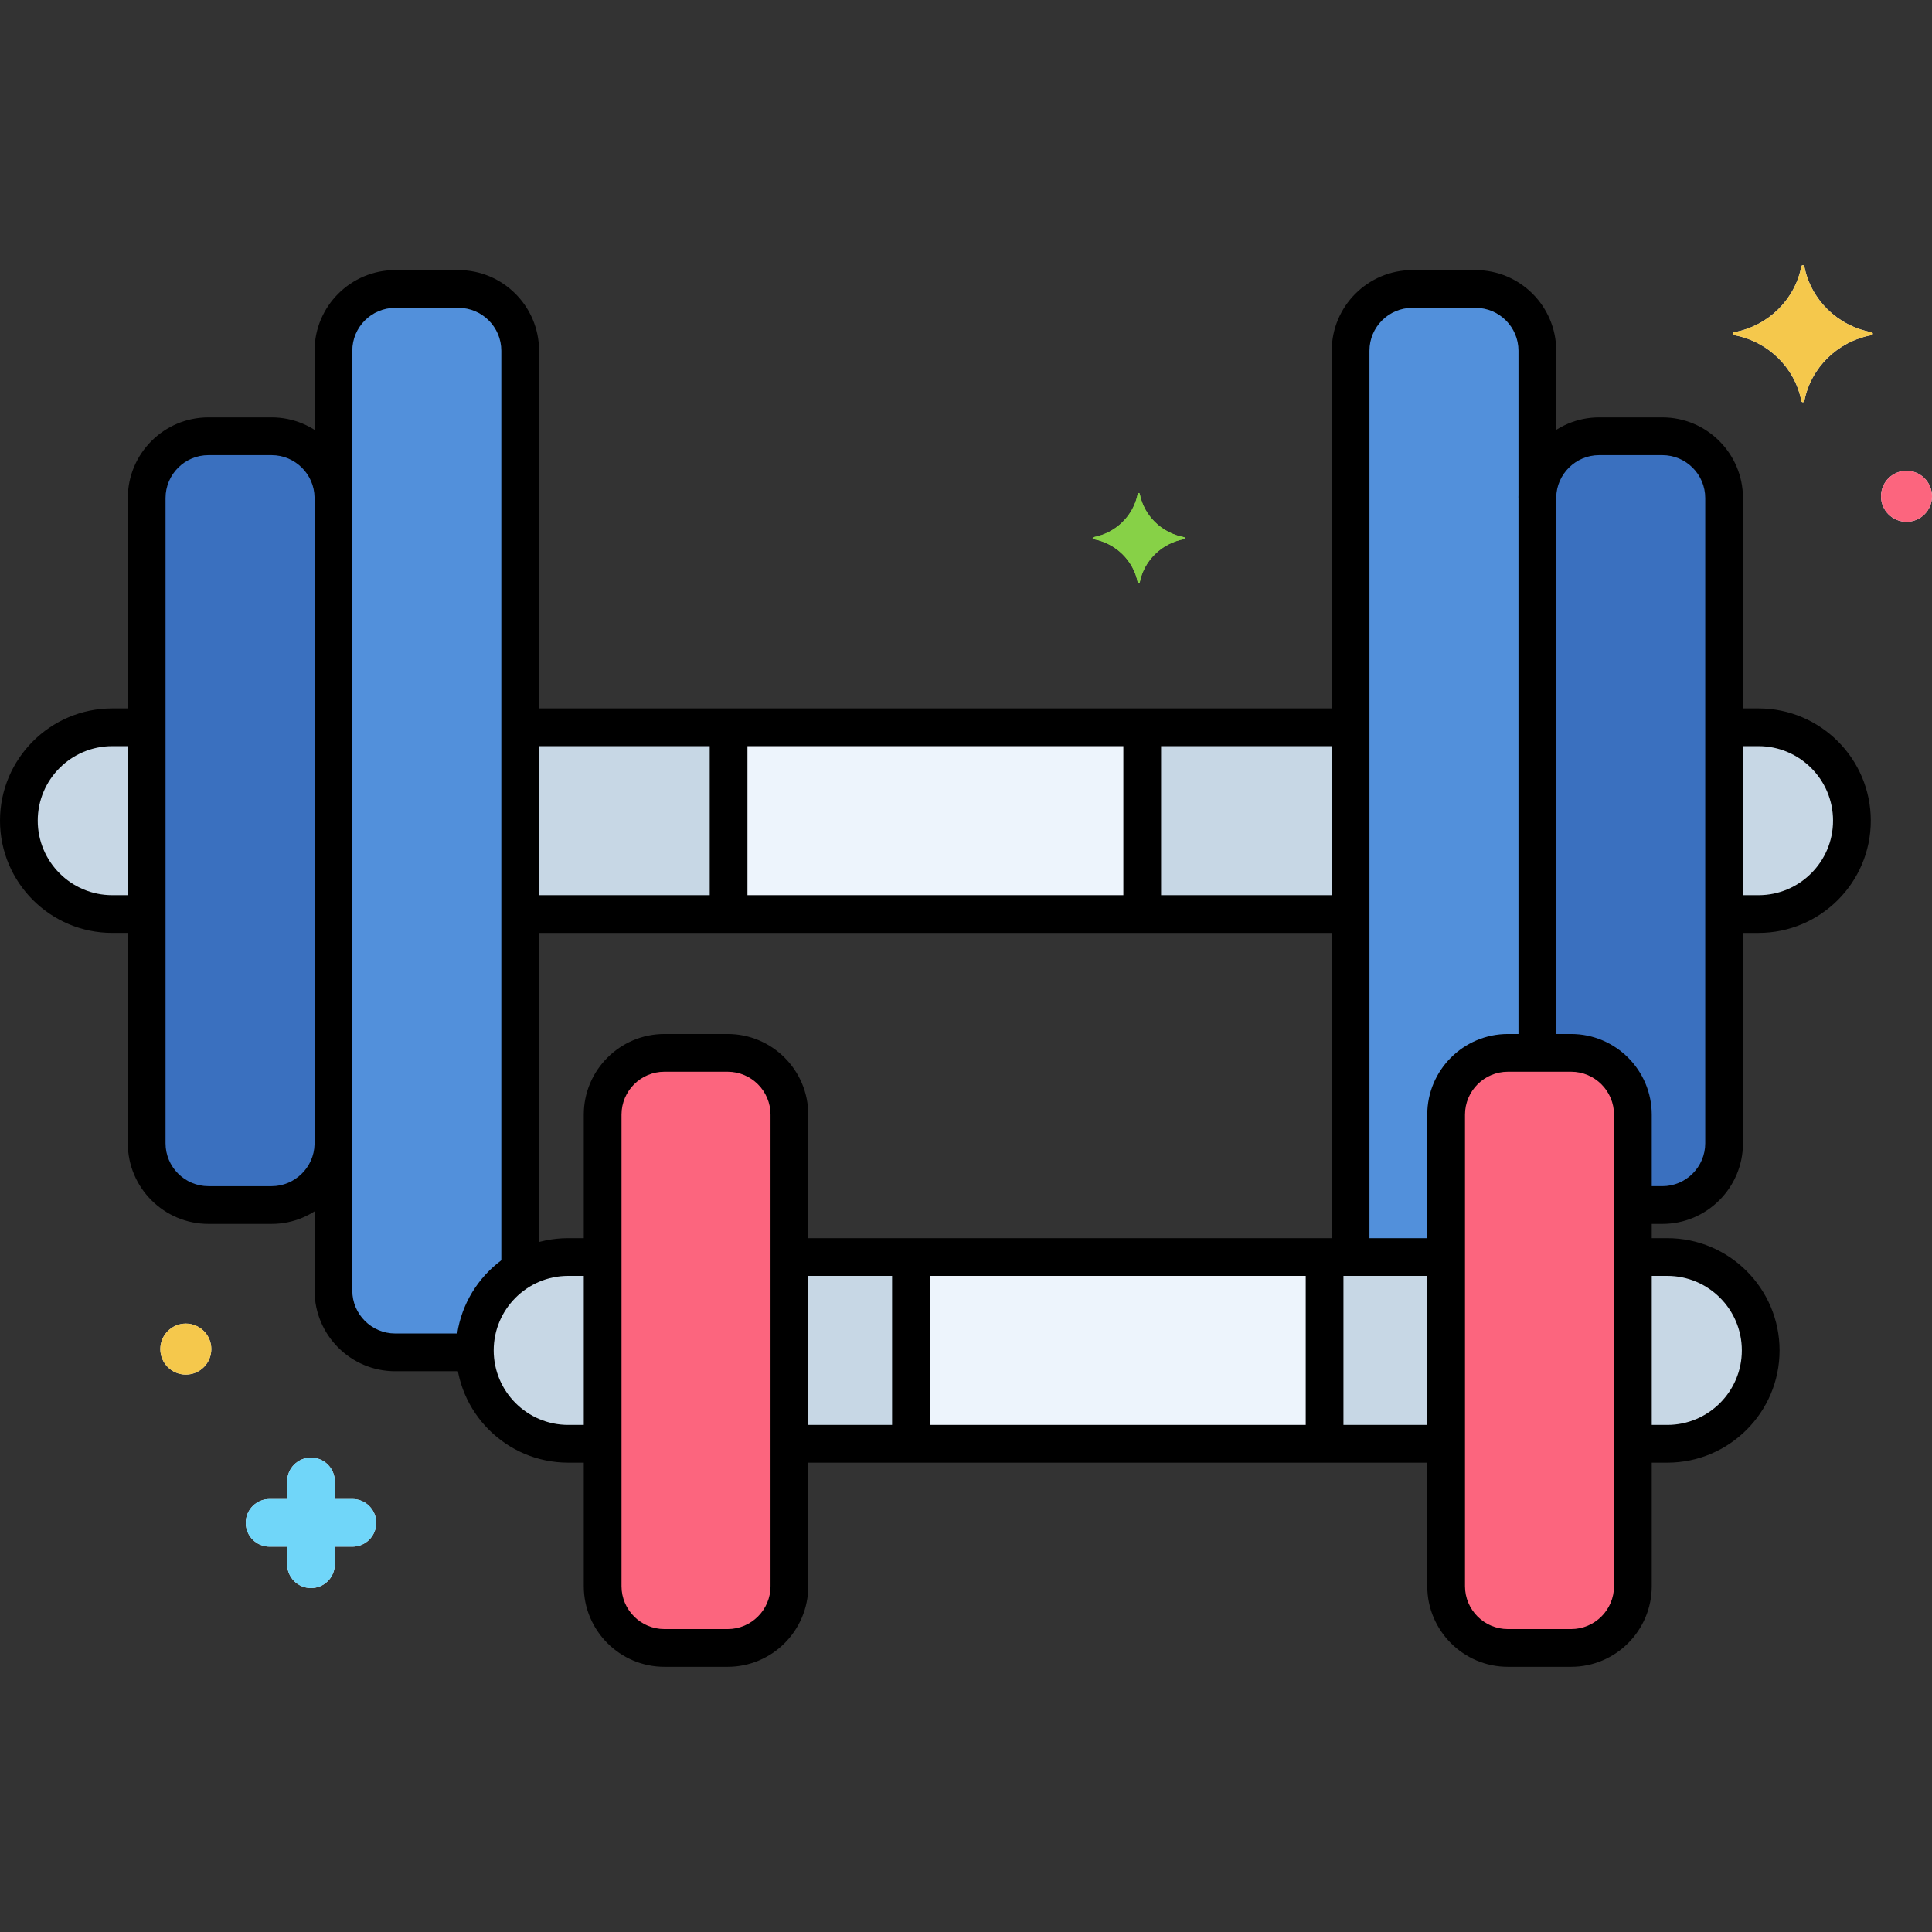
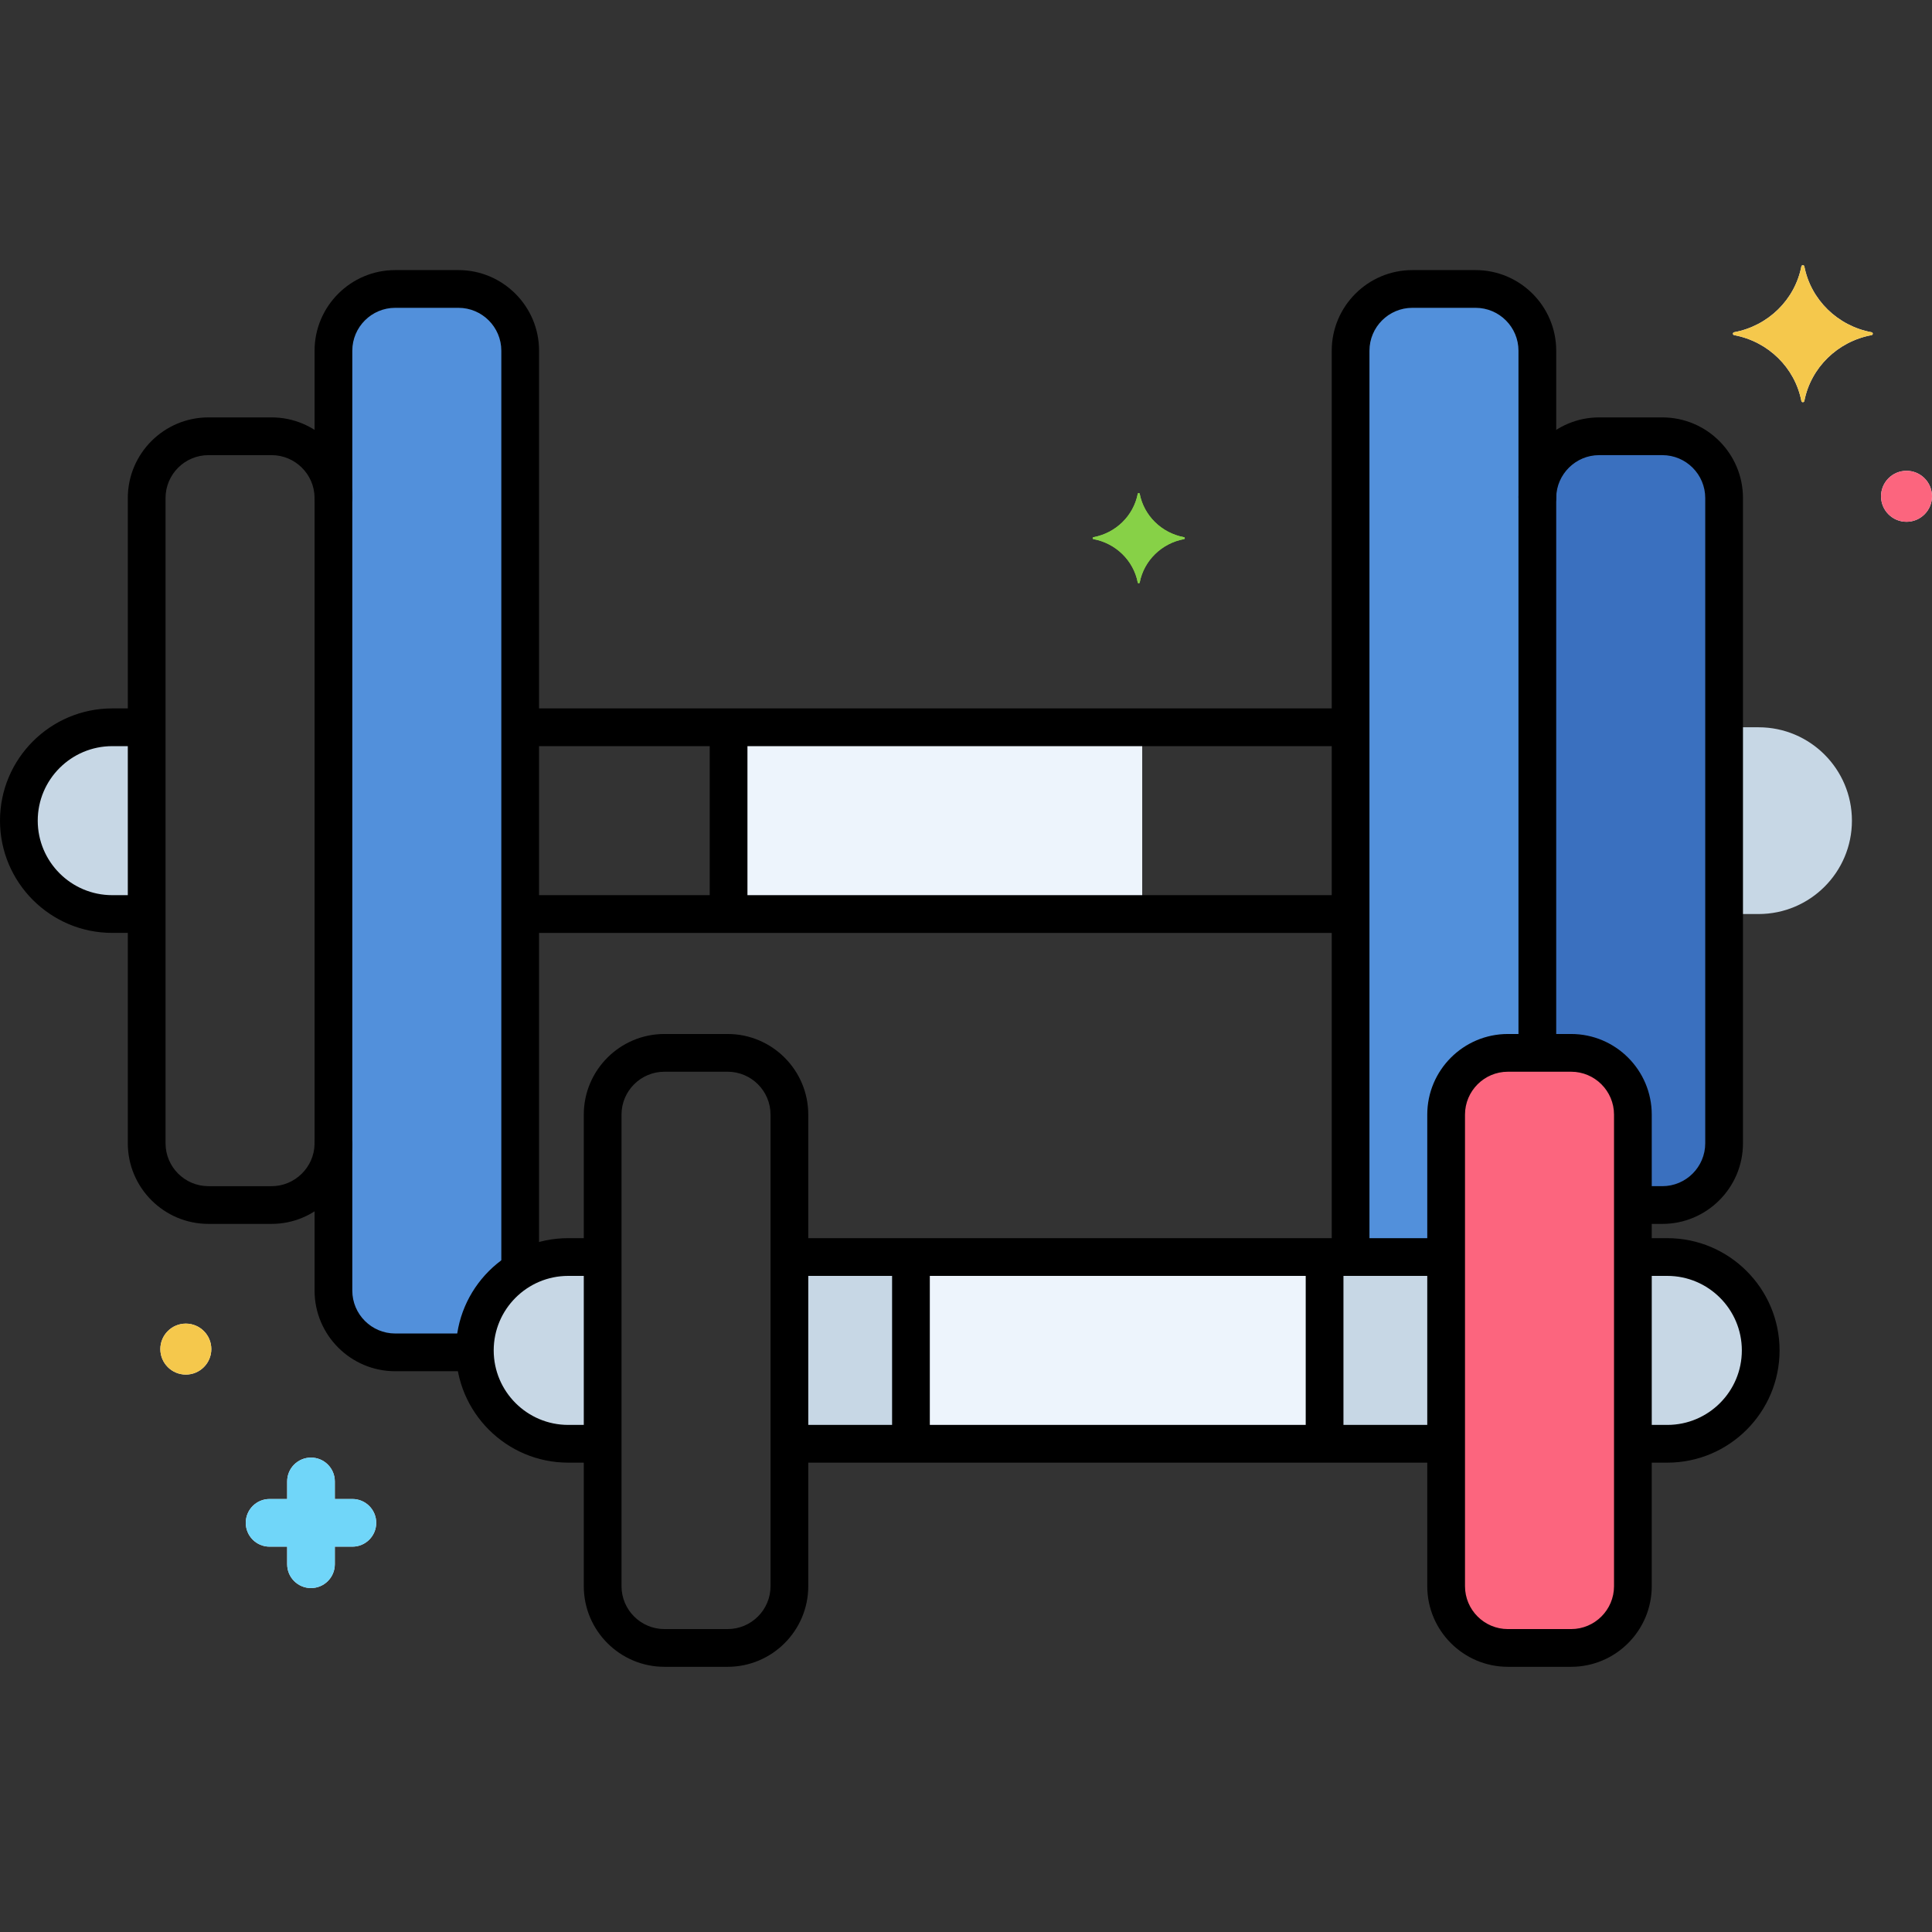
<svg xmlns="http://www.w3.org/2000/svg" version="1.1" x="0px" y="0px" viewBox="0 0 256 256" style="enable-background:new 0 0 256 256;" xml:space="preserve">
  <rect x="0" y="0" width="256" height="256" fill="#333333" stroke="none" />
  <style type="text/css">
	.st0{fill:#F98FA6;}
	.st1{fill:#FC657E;}
	.st2{fill:#DAE6F1;}
	.st3{fill:#5290DB;}
	.st4{fill:#FCDD86;}
	.st5{fill:#F5C84C;}
	.st6{fill:#87D147;}
	.st7{fill:#70D6F9;}
	.st8{fill:#EDF4FC;}
	.st9{fill:#9BE5F9;}
	.st10{fill:#B2E26D;}
	.st11{fill:#F9C1A8;}
	.st12{fill:#414344;}
	.st13{fill:#E1FBFF;}
	.st14{fill:#FFE3EC;}
	.st15{fill:#FCBECF;}
	.st16{fill:#EF4460;}
	.st17{fill:#80C2F9;}
	.st18{fill:#3A70BF;}
	.st19{fill:#FCA265;}
	.st20{fill:#5B5D60;}
	.st21{fill:#818182;}
	.st22{fill:#C7D7E5;}
	.st23{fill:#F9D0B4;}
	.st24{fill:#AA6F59;}
	.st25{fill:#D1856D;}
	.st26{fill:#FCC29A;}
	.st27{fill:#29589F;}
	.st28{fill:#F7B386;}
	.st29{fill:#FC8C48;}
	.st30{fill:#FFF0CC;}
	.st31{fill:#57AF12;}
	.st32{fill:#3CAADC;}
	.st33{fill:#EDB311;}
	.st34{fill:#231F20;}
</style>
  <g id="Layer_1">
</g>
  <g id="Layer_2">
</g>
  <g id="Layer_3">
</g>
  <g id="Layer_4">
</g>
  <g id="Layer_5">
</g>
  <g id="Layer_6">
</g>
  <g id="Layer_7">
</g>
  <g id="Layer_8">
</g>
  <g id="Layer_9">
</g>
  <g id="Layer_10">
</g>
  <g id="Layer_11">
</g>
  <g id="Layer_12">
</g>
  <g id="Layer_13">
</g>
  <g id="Layer_14">
</g>
  <g id="Layer_15">
</g>
  <g id="Layer_16">
</g>
  <g id="Layer_17">
</g>
  <g id="Layer_18">
</g>
  <g id="Layer_19">
</g>
  <g id="Layer_20">
</g>
  <g id="Layer_21">
</g>
  <g id="Layer_22">
</g>
  <g id="Layer_23">
</g>
  <g id="Layer_24">
</g>
  <g id="Layer_25">
</g>
  <g id="Layer_26">
</g>
  <g id="Layer_27">
    <g>
      <g>
        <g>
          <path class="st8" d="M247.983,44.022c-4.498-0.838-8.043-4.31-8.898-8.717c-0.043-0.221-0.352-0.221-0.395,0      c-0.855,4.406-4.4,7.879-8.898,8.717c-0.226,0.042-0.226,0.345,0,0.387c4.498,0.838,8.043,4.31,8.898,8.717      c0.043,0.221,0.352,0.221,0.395,0c0.855-4.406,4.4-7.879,8.898-8.717C248.209,44.366,248.209,44.064,247.983,44.022z" />
        </g>
      </g>
      <g>
        <g>
          <path class="st6" d="M156.884,71.18c-2.965-0.552-5.302-2.842-5.866-5.746c-0.028-0.146-0.232-0.146-0.26,0      c-0.564,2.905-2.901,5.194-5.866,5.746c-0.149,0.028-0.149,0.227,0,0.255c2.965,0.552,5.302,2.842,5.866,5.746      c0.028,0.146,0.232,0.146,0.26,0c0.564-2.905,2.901-5.194,5.866-5.746C157.032,71.407,157.032,71.208,156.884,71.18z" />
        </g>
      </g>
      <g>
        <g>
          <path class="st8" d="M46.694,198.626h-2.329v-2.33c0-1.744-1.413-3.157-3.157-3.157c-1.744,0-3.157,1.414-3.157,3.157v2.33      h-2.33c-1.744,0-3.157,1.413-3.157,3.157s1.413,3.157,3.157,3.157h2.33v2.33c0,1.744,1.413,3.157,3.157,3.157      c1.744,0,3.157-1.413,3.157-3.157v-2.33h2.329c1.744,0,3.157-1.413,3.157-3.157S48.438,198.626,46.694,198.626z" />
        </g>
      </g>
      <g>
        <g>
          <circle class="st8" cx="252.623" cy="65.762" r="3.377" />
        </g>
      </g>
      <g>
        <g>
          <circle class="st8" cx="24.623" cy="178.762" r="3.377" />
        </g>
      </g>
      <g>
        <g>
-           <path class="st18" d="M35.998,57.808h-8.377c-4.52,0-8.184,3.664-8.184,8.185v85.497c0,4.52,3.664,8.185,8.184,8.185h8.377      c4.52,0,8.184-3.664,8.184-8.185V65.993C44.182,61.473,40.518,57.808,35.998,57.808z" />
-         </g>
+           </g>
      </g>
      <g>
        <g>
          <path class="st18" d="M220.269,57.808h-8.377c-4.52,0-8.184,3.664-8.184,8.185v73.517h4.474c4.52,0,8.184,3.664,8.184,8.184      v11.98h3.903c4.52,0,8.184-3.664,8.184-8.184V65.993C228.453,61.473,224.789,57.808,220.269,57.808z" />
        </g>
      </g>
      <g>
        <g>
-           <rect x="68.928" y="96.368" class="st22" width="110.034" height="24.746" />
-         </g>
+           </g>
      </g>
      <g>
        <g>
          <rect x="96.54" y="96.368" class="st8" width="54.809" height="24.746" />
        </g>
      </g>
      <g>
        <g>
          <path class="st22" d="M233.017,96.368h-4.564v24.746h4.564c6.833,0,12.373-5.54,12.373-12.373      C245.39,101.908,239.851,96.368,233.017,96.368z" />
        </g>
      </g>
      <g>
        <g>
          <path class="st22" d="M14.873,96.368c-6.833,0-12.373,5.539-12.373,12.373c0,6.833,5.539,12.373,12.373,12.373h4.564V96.368      H14.873z" />
        </g>
      </g>
      <g>
        <g>
          <rect x="104.6" y="166.562" class="st22" width="87.02" height="24.746" />
        </g>
      </g>
      <g>
        <g>
          <rect x="120.705" y="166.562" class="st8" width="54.809" height="24.746" />
        </g>
      </g>
      <g>
        <g>
          <path class="st1" d="M208.181,139.51h-8.377c-4.52,0-8.184,3.664-8.184,8.184v62.482c0,4.52,3.664,8.184,8.184,8.184h8.377      c4.52,0,8.184-3.664,8.184-8.184v-62.482C216.366,143.174,212.701,139.51,208.181,139.51z" />
        </g>
      </g>
      <g>
        <g>
          <path class="st22" d="M220.93,166.562h-4.564v24.746h4.564c6.833,0,12.373-5.539,12.373-12.373S227.763,166.562,220.93,166.562z      " />
        </g>
      </g>
      <g>
        <g>
-           <path class="st1" d="M96.416,139.51h-8.377c-4.52,0-8.184,3.664-8.184,8.184v62.482c0,4.52,3.664,8.184,8.184,8.184h8.377      c4.52,0,8.184-3.664,8.184-8.184v-62.482C104.6,143.174,100.936,139.51,96.416,139.51z" />
-         </g>
+           </g>
      </g>
      <g>
        <g>
          <path class="st22" d="M75.291,166.562c-6.833,0-12.373,5.539-12.373,12.373s5.539,12.373,12.373,12.373h4.564v-24.746H75.291z" />
        </g>
      </g>
      <g>
        <g>
          <path class="st3" d="M195.523,38.288h-8.377c-4.52,0-8.184,3.664-8.184,8.185v120.09h12.658l0-18.868      c0-4.52,3.664-8.184,8.184-8.184h3.903V46.473C203.708,41.952,200.043,38.288,195.523,38.288z" />
        </g>
      </g>
      <g>
        <g>
          <path class="st3" d="M60.744,38.288h-8.377c-4.52,0-8.184,3.664-8.184,8.185V171.01c0,4.52,3.664,8.185,8.184,8.185h8.377      c0.755,0,1.482-0.111,2.177-0.302c0.015-4.485,2.423-8.397,6.008-10.554V46.473C68.928,41.952,65.264,38.288,60.744,38.288z" />
        </g>
      </g>
      <g>
        <g>
          <path class="st5" d="M247.983,44.022c-4.498-0.838-8.043-4.31-8.898-8.717c-0.043-0.221-0.352-0.221-0.395,0      c-0.855,4.406-4.4,7.879-8.898,8.717c-0.226,0.042-0.226,0.345,0,0.387c4.498,0.838,8.043,4.31,8.898,8.717      c0.043,0.221,0.352,0.221,0.395,0c0.855-4.406,4.4-7.879,8.898-8.717C248.209,44.366,248.209,44.064,247.983,44.022z" />
        </g>
      </g>
      <g>
        <g>
          <path class="st6" d="M156.884,71.18c-2.965-0.552-5.302-2.842-5.866-5.746c-0.028-0.146-0.232-0.146-0.26,0      c-0.564,2.905-2.901,5.194-5.866,5.746c-0.149,0.028-0.149,0.227,0,0.255c2.965,0.552,5.302,2.842,5.866,5.746      c0.028,0.146,0.232,0.146,0.26,0c0.564-2.905,2.901-5.194,5.866-5.746C157.032,71.407,157.032,71.208,156.884,71.18z" />
        </g>
      </g>
      <g>
        <g>
          <path class="st7" d="M46.694,198.626h-2.329v-2.33c0-1.744-1.413-3.157-3.157-3.157c-1.744,0-3.157,1.414-3.157,3.157v2.33      h-2.33c-1.744,0-3.157,1.413-3.157,3.157s1.413,3.157,3.157,3.157h2.33v2.33c0,1.744,1.413,3.157,3.157,3.157      c1.744,0,3.157-1.413,3.157-3.157v-2.33h2.329c1.744,0,3.157-1.413,3.157-3.157S48.438,198.626,46.694,198.626z" />
        </g>
      </g>
      <g>
        <g>
          <circle class="st1" cx="252.623" cy="65.762" r="3.377" />
        </g>
      </g>
      <g>
        <g>
          <circle class="st5" cx="24.623" cy="178.762" r="3.377" />
        </g>
      </g>
      <g>
        <g>
          <path d="M44.234,149.171c-1.393-0.042-2.523,1.064-2.554,2.445c-0.066,3.064-2.616,5.558-5.683,5.558h-8.377      c-3.134,0-5.685-2.55-5.685-5.684V65.993c0-3.134,2.55-5.684,5.685-5.684h8.377c3.095,0,5.644,2.517,5.684,5.609      c0.018,1.381,1.152,2.471,2.532,2.468c1.381-0.018,2.486-1.151,2.468-2.532c-0.075-5.815-4.867-10.546-10.684-10.546h-8.377      c-5.892,0-10.685,4.793-10.685,10.684v85.497c0,5.891,4.793,10.684,10.685,10.684h8.377c5.765,0,10.557-4.688,10.682-10.449      C46.709,150.344,45.615,149.201,44.234,149.171z" />
        </g>
      </g>
      <g>
        <g>
          <path d="M220.269,55.308h-8.377c-5.818,0-10.61,4.732-10.684,10.549c-0.017,1.38,1.088,2.514,2.469,2.531      c1.389,0.003,2.514-1.088,2.531-2.469c0.039-3.094,2.588-5.611,5.684-5.611h8.377c3.134,0,5.684,2.55,5.684,5.685v85.497      c0,3.134-2.55,5.684-5.684,5.684h-2.956c-1.381,0-2.5,1.119-2.5,2.5s1.119,2.5,2.5,2.5h2.956      c5.891,0,10.684-4.793,10.684-10.684V65.993C230.953,60.101,226.16,55.308,220.269,55.308z" />
        </g>
      </g>
      <g>
        <g>
          <path d="M178.5,93.869H69.812c-1.381,0-2.5,1.119-2.5,2.5s1.119,2.5,2.5,2.5H178.5c1.381,0,2.5-1.119,2.5-2.5      S179.881,93.869,178.5,93.869z" />
        </g>
      </g>
      <g>
        <g>
          <path d="M177.938,118.614h-108c-1.381,0-2.5,1.119-2.5,2.5s1.119,2.5,2.5,2.5h108c1.381,0,2.5-1.119,2.5-2.5      S179.319,118.614,177.938,118.614z" />
        </g>
      </g>
      <g>
        <g>
-           <path d="M151.35,94.875c-1.381,0-2.5,1.119-2.5,2.5v22.813c0,1.381,1.119,2.5,2.5,2.5s2.5-1.119,2.5-2.5V97.375      C153.85,95.994,152.73,94.875,151.35,94.875z" />
-         </g>
+           </g>
      </g>
      <g>
        <g>
          <path d="M96.541,94.854c-1.381,0-2.5,1.119-2.5,2.5v22.979c0,1.381,1.119,2.5,2.5,2.5s2.5-1.119,2.5-2.5V97.354      C99.041,95.973,97.921,94.854,96.541,94.854z" />
        </g>
      </g>
      <g>
        <g>
-           <path d="M233.017,93.869h-3.642c-1.381,0-2.5,1.119-2.5,2.5s1.119,2.5,2.5,2.5h3.642c5.444,0,9.873,4.429,9.873,9.873      s-4.429,9.873-9.873,9.873h-3.684c-1.381,0-2.5,1.119-2.5,2.5s1.119,2.5,2.5,2.5h3.684c8.201,0,14.873-6.672,14.873-14.873      C247.89,100.541,241.218,93.869,233.017,93.869z" />
-         </g>
+           </g>
      </g>
      <g>
        <g>
          <path d="M18.083,118.614h-3.21c-5.444,0-9.873-4.429-9.873-9.873s4.429-9.873,9.873-9.873h3.876c1.381,0,2.5-1.119,2.5-2.5      s-1.119-2.5-2.5-2.5h-3.876C6.672,93.869,0,100.541,0,108.741c0,8.201,6.672,14.873,14.873,14.873h3.21      c1.381,0,2.5-1.119,2.5-2.5S19.464,118.614,18.083,118.614z" />
        </g>
      </g>
      <g>
        <g>
          <path d="M190.833,164.063h-85.625c-1.381,0-2.5,1.119-2.5,2.5s1.119,2.5,2.5,2.5h85.625c1.381,0,2.5-1.119,2.5-2.5      S192.214,164.063,190.833,164.063z" />
        </g>
      </g>
      <g>
        <g>
          <path d="M190.688,188.808h-85.282c-1.381,0-2.5,1.119-2.5,2.5s1.119,2.5,2.5,2.5h85.282c1.381,0,2.5-1.119,2.5-2.5      S192.069,188.808,190.688,188.808z" />
        </g>
      </g>
      <g>
        <g>
          <path d="M175.515,165c-1.381,0-2.5,1.119-2.5,2.5v22.813c0,1.381,1.119,2.5,2.5,2.5s2.5-1.119,2.5-2.5V167.5      C178.015,166.12,176.896,165,175.515,165z" />
        </g>
      </g>
      <g>
        <g>
          <path d="M120.706,164.938c-1.381,0-2.5,1.119-2.5,2.5V190.5c0,1.381,1.119,2.5,2.5,2.5s2.5-1.119,2.5-2.5v-23.063      C123.206,166.057,122.086,164.938,120.706,164.938z" />
        </g>
      </g>
      <g>
        <g>
          <g>
            <path d="M208.181,137.009h-8.377c-5.891,0-10.684,4.793-10.684,10.685v62.482c0,5.892,4.793,10.685,10.684,10.685h8.377       c5.892,0,10.685-4.793,10.685-10.685v-62.482C218.866,141.802,214.073,137.009,208.181,137.009z M213.866,210.176       c0,3.134-2.55,5.685-5.685,5.685h-8.377c-3.134,0-5.684-2.55-5.684-5.685v-62.482c0-3.134,2.55-5.685,5.684-5.685h8.377       c3.134,0,5.685,2.55,5.685,5.685V210.176z" />
          </g>
        </g>
      </g>
      <g>
        <g>
          <path d="M220.93,164.063H217c-1.381,0-2.5,1.119-2.5,2.5s1.119,2.5,2.5,2.5h3.93c5.444,0,9.873,4.429,9.873,9.873      s-4.429,9.873-9.873,9.873h-3.68c-1.381,0-2.5,1.119-2.5,2.5s1.119,2.5,2.5,2.5h3.68c8.201,0,14.873-6.672,14.873-14.873      C235.802,170.734,229.13,164.063,220.93,164.063z" />
        </g>
      </g>
      <g>
        <g>
          <g>
            <path d="M96.416,137.009h-8.377c-5.892,0-10.685,4.793-10.685,10.685v62.482c0,5.892,4.793,10.685,10.685,10.685h8.377       c5.891,0,10.684-4.793,10.684-10.685v-62.482C107.1,141.802,102.307,137.009,96.416,137.009z M102.1,210.176       c0,3.134-2.55,5.685-5.684,5.685h-8.377c-3.134,0-5.685-2.55-5.685-5.685v-62.482c0-3.134,2.55-5.685,5.685-5.685h8.377       c3.134,0,5.684,2.55,5.684,5.685V210.176z" />
          </g>
        </g>
      </g>
      <g>
        <g>
          <path d="M78.75,188.808h-3.459c-5.444,0-9.873-4.429-9.873-9.873s4.429-9.873,9.873-9.873h3.876c1.381,0,2.5-1.119,2.5-2.5      s-1.119-2.5-2.5-2.5h-3.876c-8.201,0-14.873,6.672-14.873,14.873c0,8.201,6.672,14.873,14.873,14.873h3.459      c1.381,0,2.5-1.119,2.5-2.5S80.131,188.808,78.75,188.808z" />
        </g>
      </g>
      <g>
        <g>
          <path d="M195.523,35.788h-8.377c-5.892,0-10.685,4.793-10.685,10.685v118.861c0,1.381,1.119,2.5,2.5,2.5s2.5-1.119,2.5-2.5      V46.473c0-3.134,2.55-5.685,5.685-5.685h8.377c3.134,0,5.684,2.55,5.684,5.685v92.444c0,1.381,1.119,2.5,2.5,2.5      s2.5-1.119,2.5-2.5V46.473C206.208,40.581,201.415,35.788,195.523,35.788z" />
        </g>
      </g>
      <g>
        <g>
          <path d="M60.744,35.788h-8.377c-5.892,0-10.685,4.793-10.685,10.685V171.01c0,5.892,4.793,10.685,10.685,10.685h8.377      c0.567,0,1.143-0.048,1.71-0.142c1.362-0.227,2.283-1.514,2.057-2.876c-0.226-1.362-1.509-2.282-2.876-2.057      c-0.298,0.05-0.598,0.075-0.891,0.075h-8.377c-3.134,0-5.685-2.55-5.685-5.685V46.473c0-3.134,2.55-5.685,5.685-5.685h8.377      c3.134,0,5.684,2.55,5.684,5.685v121.36c0,1.381,1.119,2.5,2.5,2.5s2.5-1.119,2.5-2.5V46.473      C71.428,40.581,66.635,35.788,60.744,35.788z" />
        </g>
      </g>
    </g>
  </g>
  <g id="Layer_28">
</g>
  <g id="Layer_29">
</g>
  <g id="Layer_30">
</g>
  <g id="Layer_31">
</g>
  <g id="Layer_32">
</g>
  <g id="Layer_33">
</g>
  <g id="Layer_34">
</g>
  <g id="Layer_35">
</g>
  <g id="Layer_36">
</g>
  <g id="Layer_37">
</g>
  <g id="Layer_38">
</g>
  <g id="Layer_39">
</g>
  <g id="Layer_40">
</g>
  <g id="Layer_41">
</g>
  <g id="Layer_42">
</g>
  <g id="Layer_43">
</g>
  <g id="Layer_44">
</g>
  <g id="Layer_45">
</g>
  <g id="Layer_46">
</g>
  <g id="Layer_47">
</g>
  <g id="Layer_48">
</g>
  <g id="Layer_49">
</g>
  <g id="Layer_50">
</g>
  <g id="Layer_51">
</g>
  <g id="Layer_52">
</g>
  <g id="Layer_53">
</g>
  <g id="Layer_54">
</g>
  <g id="Layer_55">
</g>
  <g id="Layer_56">
</g>
  <g id="Layer_57">
</g>
  <g id="Layer_58">
</g>
  <g id="Layer_59">
</g>
  <g id="Layer_60">
</g>
  <g id="Layer_61">
</g>
  <g id="Layer_62">
</g>
  <g id="Layer_63">
</g>
  <g id="Layer_64">
</g>
  <g id="Layer_65">
</g>
  <g id="Layer_66">
</g>
  <g id="Layer_67">
</g>
  <g id="Layer_68">
</g>
  <g id="Layer_69">
</g>
  <g id="Layer_70">
</g>
  <g id="Layer_71">
</g>
  <g id="Layer_72">
</g>
  <g id="Layer_73">
</g>
  <g id="Layer_74">
</g>
  <g id="Layer_75">
</g>
  <g id="Layer_76">
</g>
  <g id="Layer_77">
</g>
  <g id="Layer_78">
</g>
  <g id="Layer_79">
</g>
  <g id="Layer_80">
</g>
  <g id="Layer_81">
</g>
  <g id="Layer_82">
</g>
  <g id="Layer_83">
</g>
  <g id="Layer_84">
</g>
  <g id="Layer_85">
</g>
</svg>